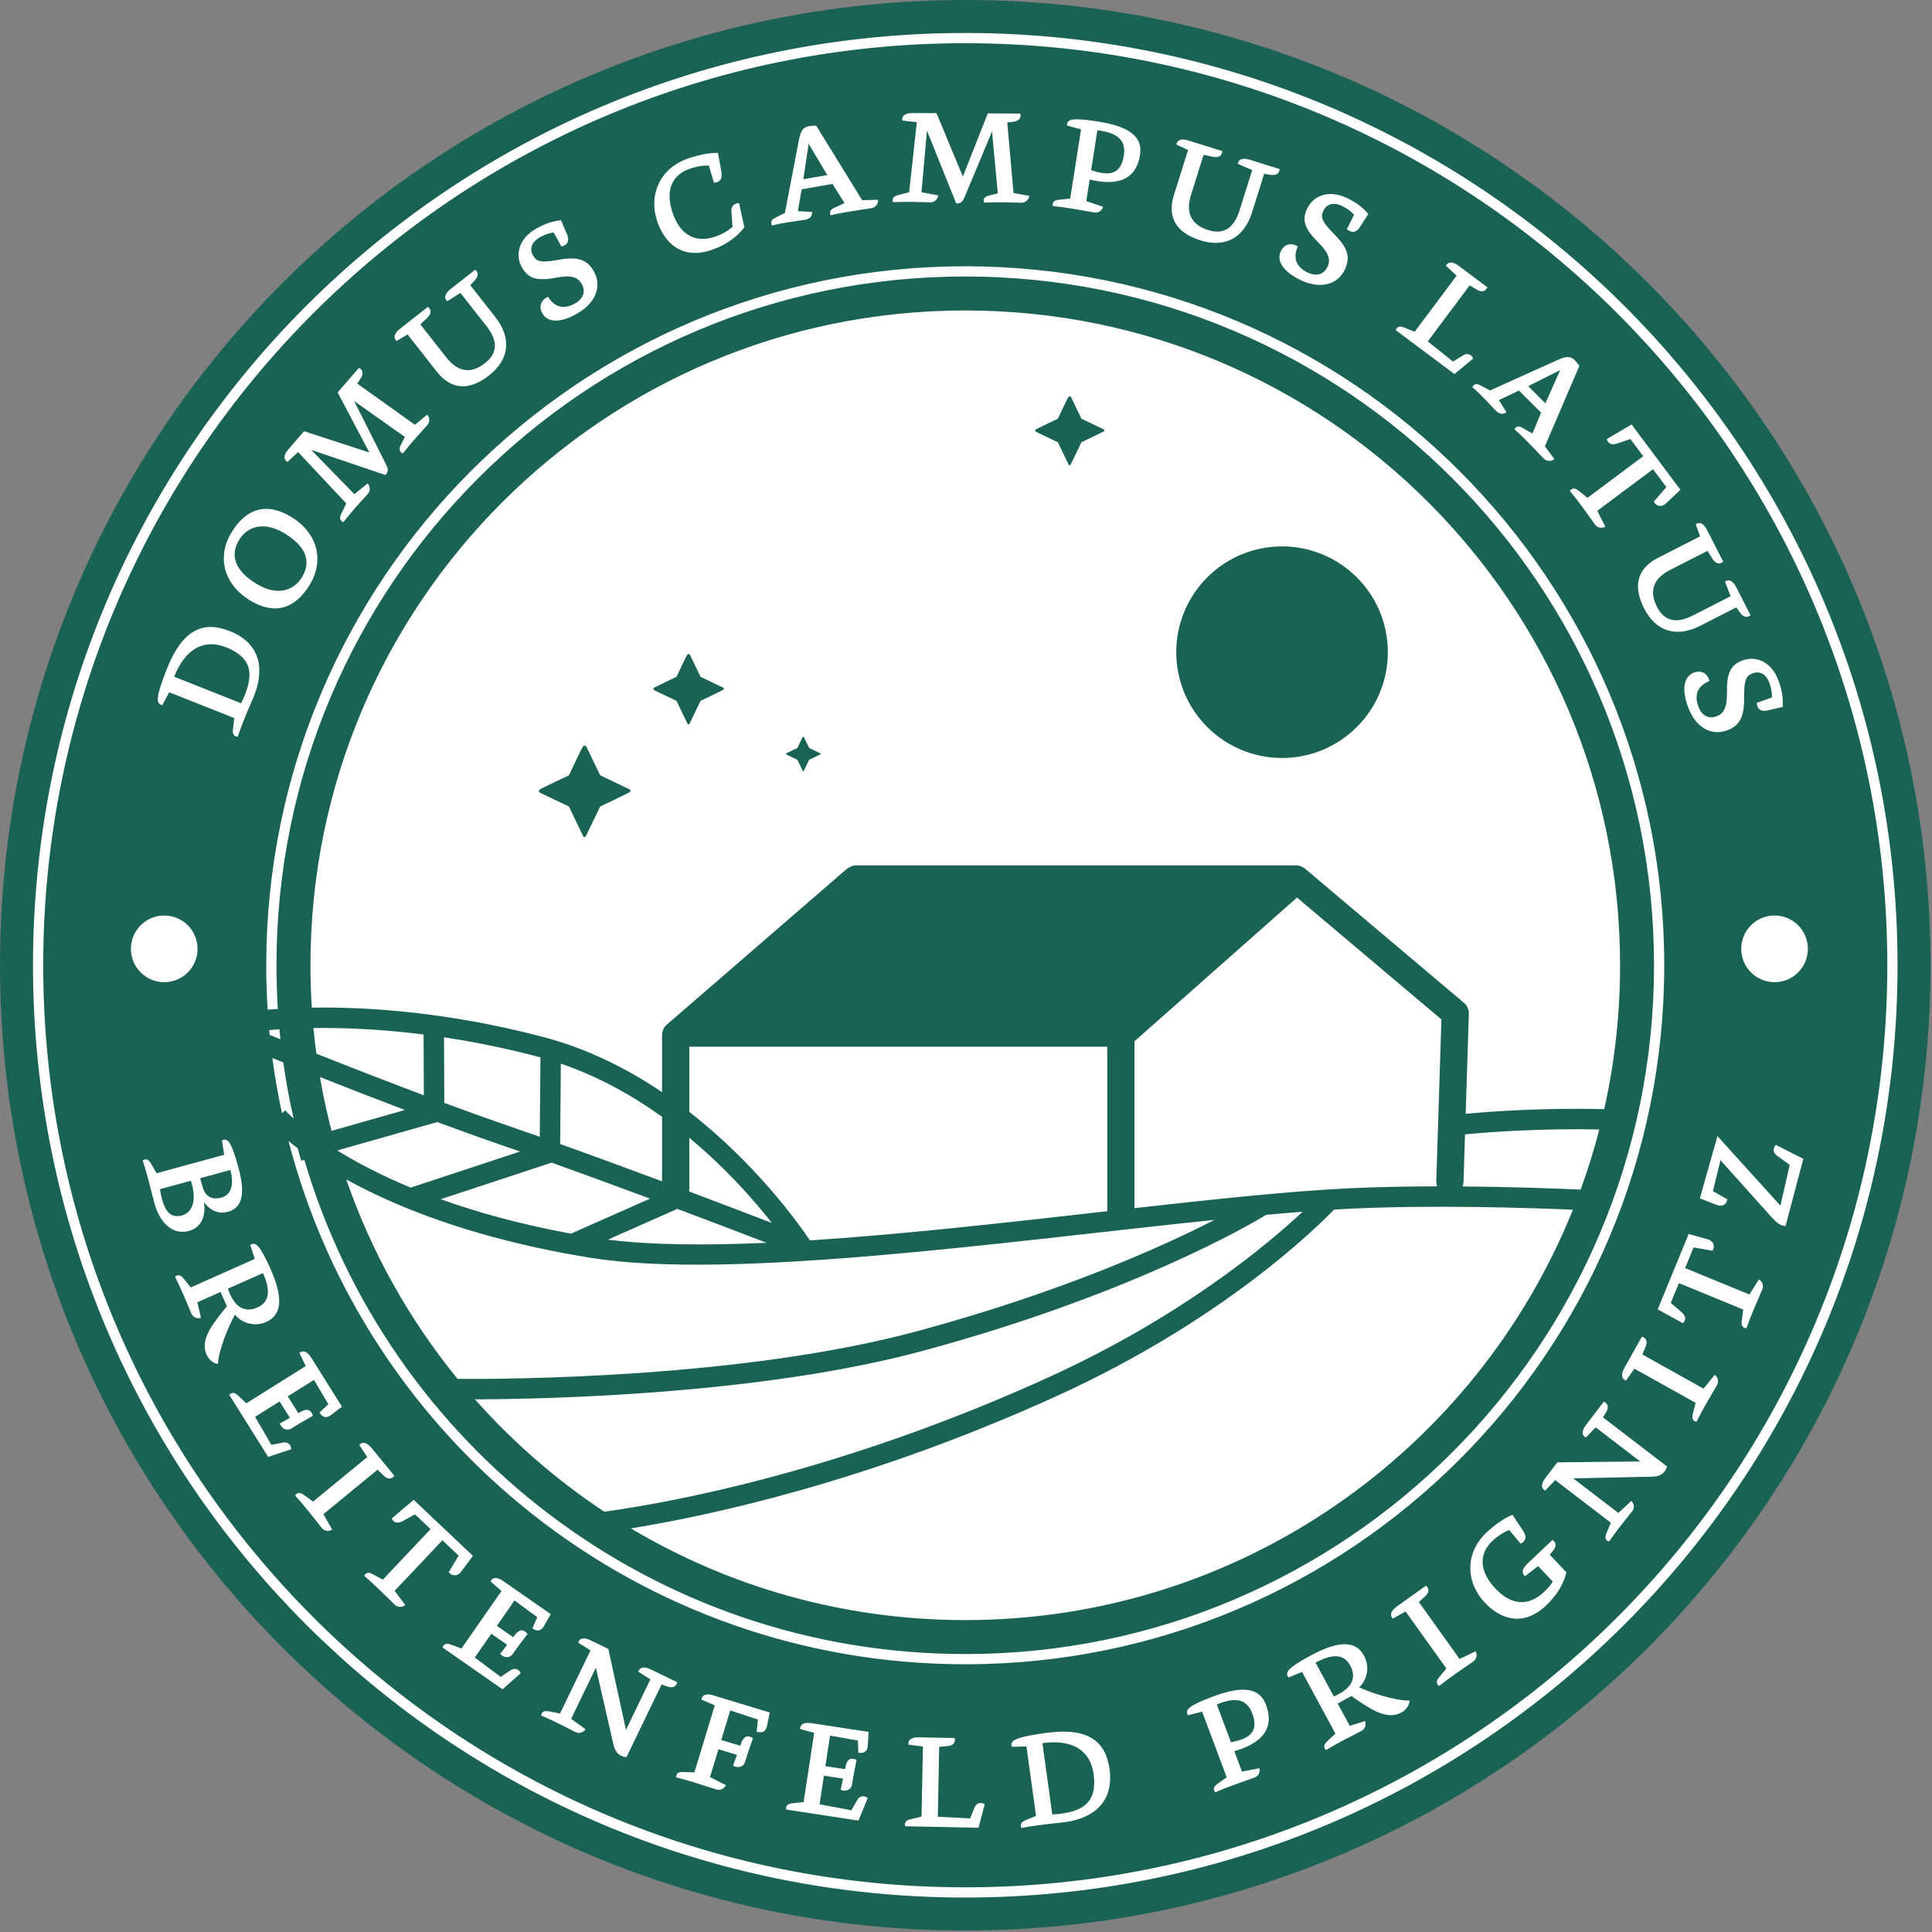
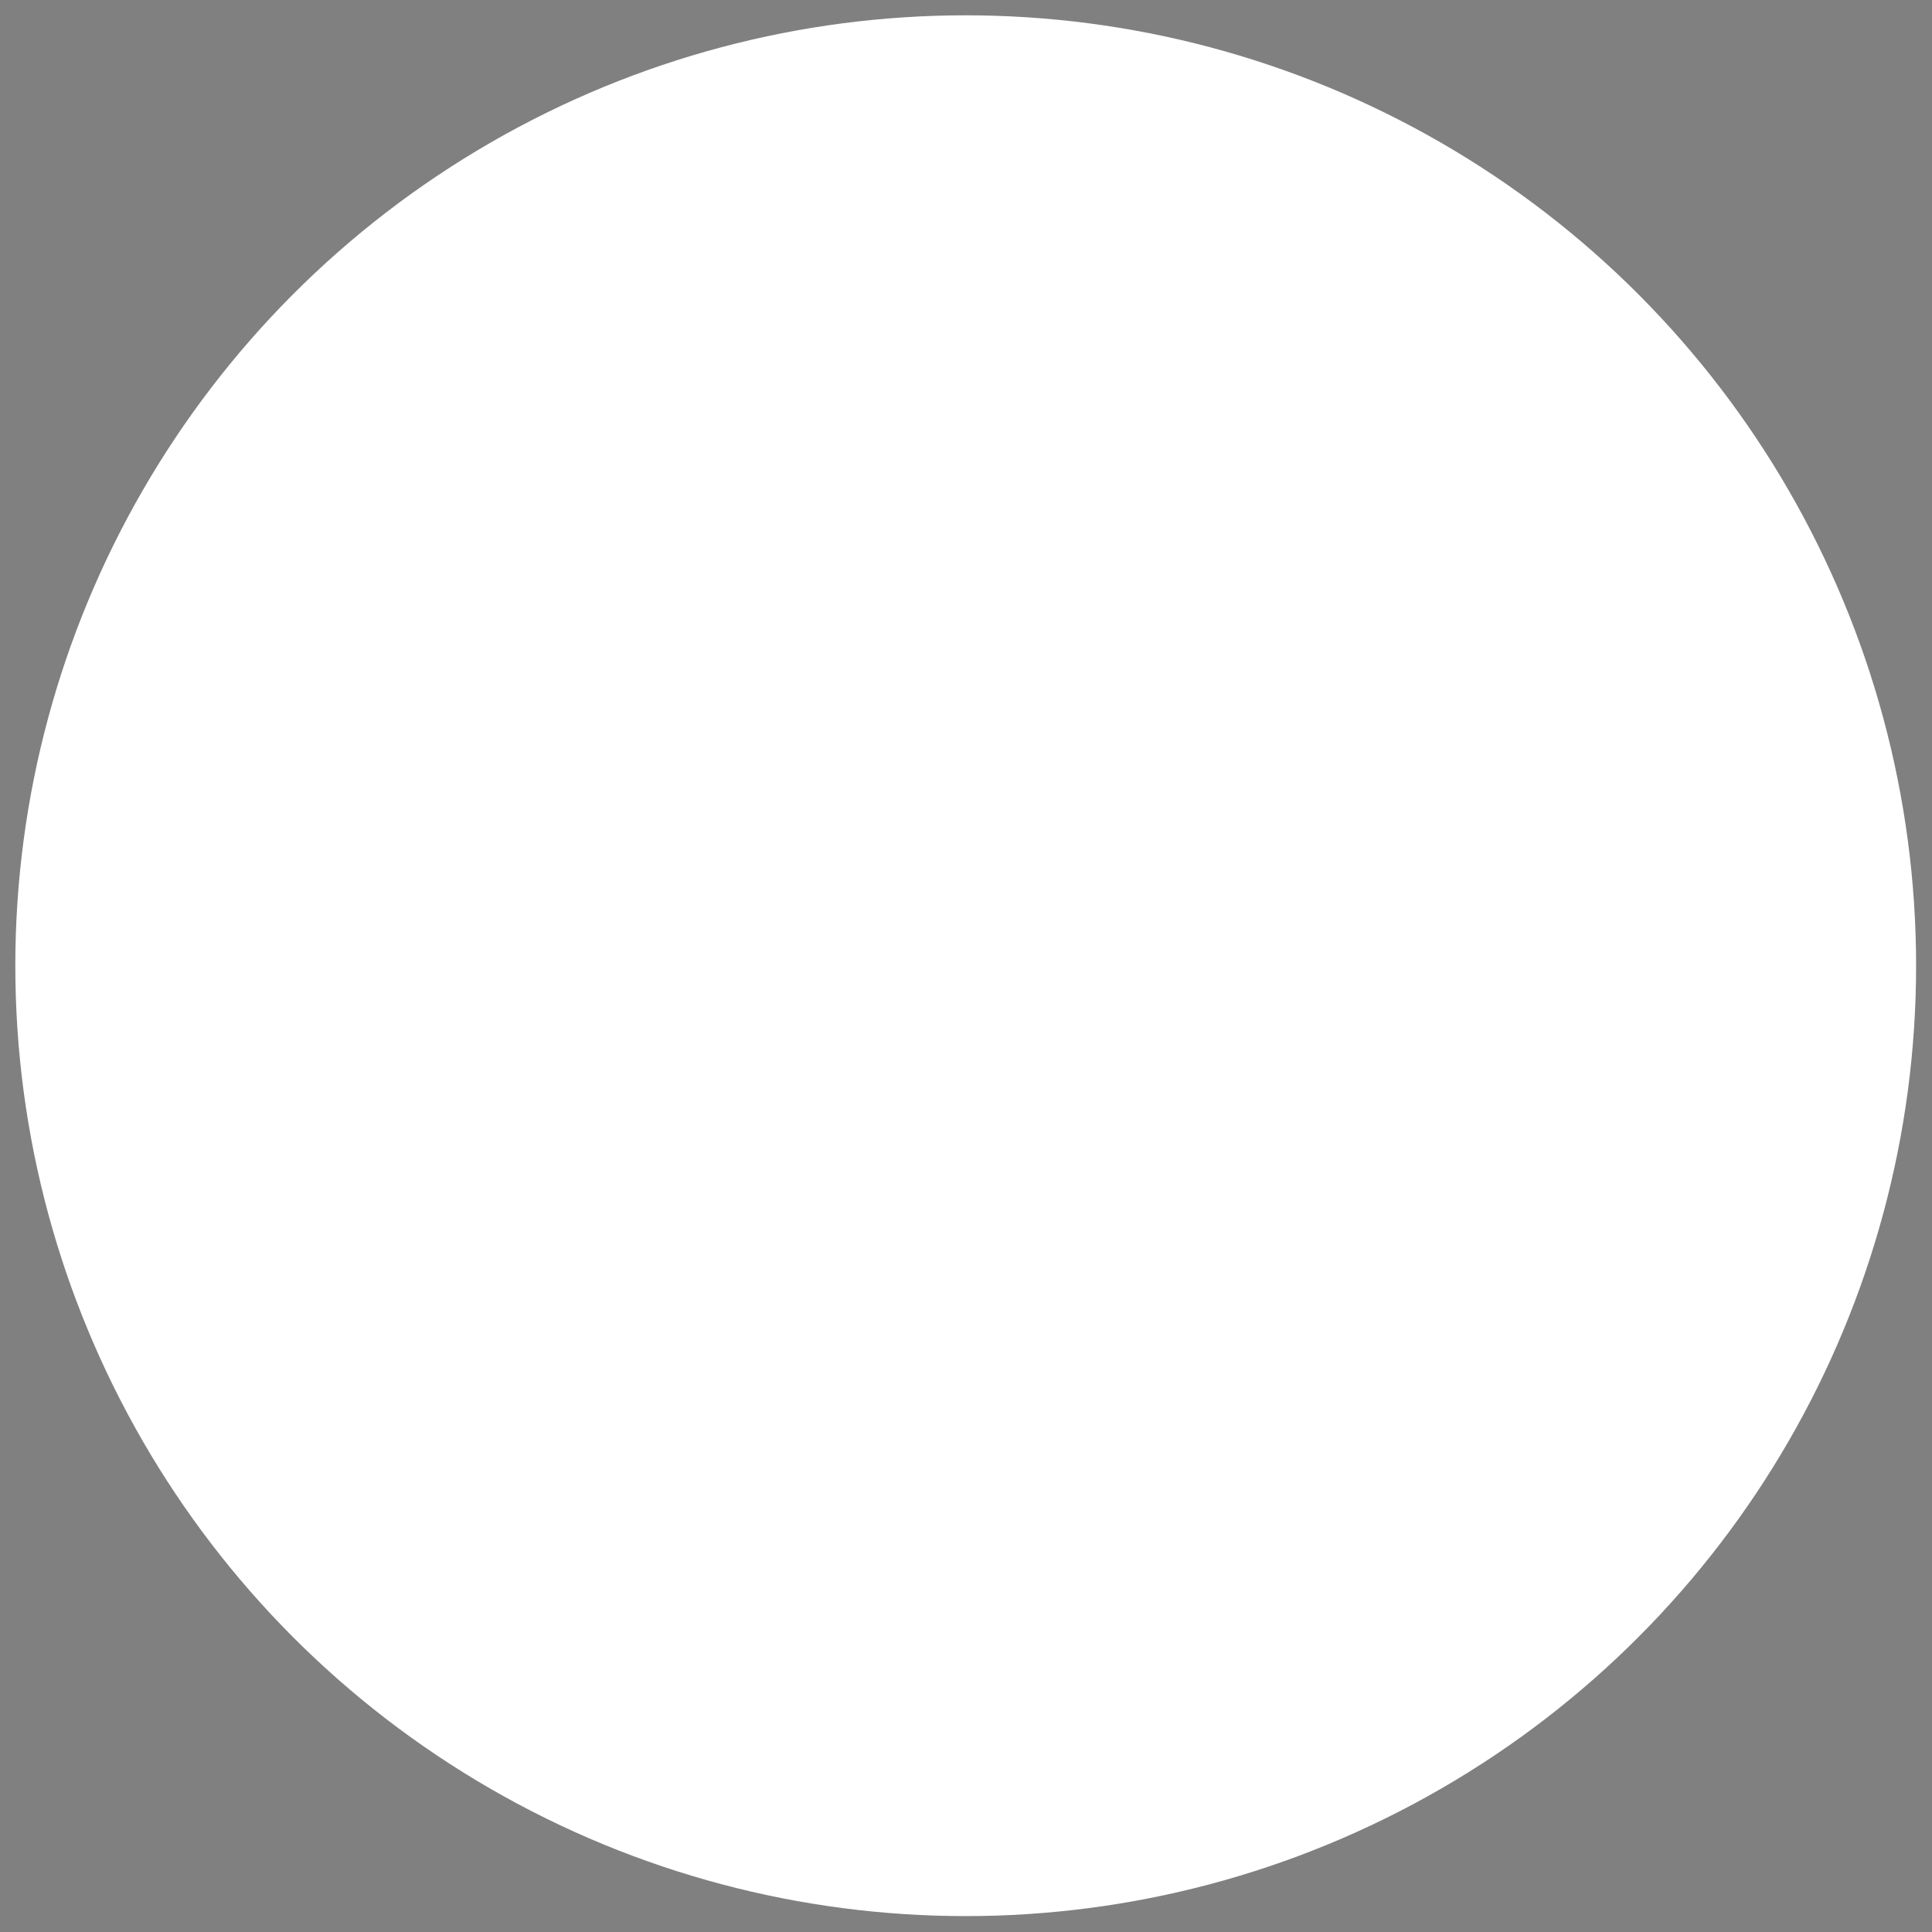
<svg xmlns="http://www.w3.org/2000/svg" xmlns:ns1="http://www.serif.com/" width="100%" height="100%" viewBox="0 0 1182 1182" version="1.1" xml:space="preserve" style="fill-rule:evenodd;clip-rule:evenodd;stroke-linejoin:round;stroke-miterlimit:2;">
  <rect x="0" y="0" width="1182" height="1182" fill="#808080" stroke="none" />
-   <rect id="ArtBoard1" x="0" y="0" width="1181.1" height="1181.1" style="fill:none;" />
  <g id="ArtBoard11" ns1:id="ArtBoard1">
    <circle cx="590.823" cy="590.823" r="581.452" style="fill:#fff;" />
-     <path d="M590.552,1181.1c-326.154,-0 -590.552,-264.398 -590.552,-590.552c0,-326.149 264.398,-590.548 590.552,-590.548c326.154,-0 590.552,264.399 590.552,590.548c0,326.154 -264.398,590.552 -590.552,590.552Zm0,-20.184c315.005,0 570.367,-255.361 570.367,-570.366c-0,-315.005 -255.362,-570.367 -570.367,-570.367c-315.005,-0 -570.367,255.362 -570.367,570.367c0,315.005 255.362,570.366 570.367,570.366Zm0,-6.25c-311.553,0 -564.117,-252.563 -564.117,-564.116c0,-311.554 252.564,-564.117 564.117,-564.117c311.553,-0 564.117,252.563 564.117,564.117c-0,311.553 -252.564,564.116 -564.117,564.116Zm299.295,-925.82l11.446,-9.467c-1.008,-2.667 -3.633,-3.537 -6.15,-2.004l-6.158,3.858l-15.463,-12.375l25.604,-34.246l4.271,2.509c2.908,1.766 5.358,1.412 6.6,-1.346l-17.604,-13.163c-4.029,-3.012 -6.588,-2.329 -7.742,-0.054l6.504,6.096l-25.666,34.333l-6.721,-2.704c-1.904,-0.741 -3.367,-0.608 -4.288,0.621c-0.258,0.35 -0.5,0.854 -0.541,1.092l35.908,26.85Zm-67.15,-63.779c3.188,-6.6 2.867,-12.463 -6.208,-21.584c-8.529,-8.496 -8.513,-11.037 -6.754,-14.683c2.045,-4.233 6.487,-5.125 11.212,-2.842c3.054,1.475 5.571,3.3 7.458,5.429l-4.379,8.813c3.117,2.6 5.554,2.079 7.717,-0.888l5.412,-8.437c-3.775,-4.25 -7.137,-6.846 -13.045,-9.704c-11.025,-5.329 -20.513,-1.529 -24.321,6.346c-3.379,6.991 -1.888,12.204 6.637,20.7c7.042,7.045 7.684,10.995 5.684,15.133c-2.425,5.021 -7.259,5.721 -12.084,3.392c-7.187,-3.475 -9.075,-9.121 -6.037,-15.913c-4.146,-2.733 -8.379,-1.258 -10.329,2.779c-2.855,5.909 1.245,12.504 11.879,17.646c12.504,6.042 22.875,2.671 27.158,-6.187Zm128.283,115.804l-5.8,-7.813l21.096,-49.262c-0.621,-0.929 -1.779,-2.396 -2.708,-3.325c-3.404,-3.4 -6.804,-2.009 -12.525,0.625l-39.433,17.796l-6.267,-3.325c-2.088,-1.159 -3.713,-0.463 -4.563,1.316c4.721,4.096 4.955,4.638 8.125,7.809c2.863,2.858 3.713,4.02 6.65,6.958c1.625,1.621 4.1,2.087 6.109,0.537l-4.642,-7.42l12.296,-5.805l13.533,13.53l-5.329,12.762l-6.575,-3.787c-1.7,-0.93 -3.558,-0.621 -4.408,1.158c4.721,4.1 6.962,6.65 10.133,9.821c2.863,2.858 5.029,5.333 7.892,8.191c1.7,1.7 4.408,1.78 6.416,0.234Zm-5.5,-34.104l-10.52,-10.513l19.562,-9.825l-9.042,20.338Zm-635.186,759.517l-4.271,5.554c1.808,2.192 5.517,3.175 7.767,-0.054c2.687,-3.859 5.029,-7.025 8.925,-12.042c-0.263,-0.583 -0.83,-1.112 -1.459,-1.55c-3.05,-2.125 -5.416,0.892 -7.321,3.433l-9.958,-6.937l10.813,-15.525l13.929,10.233l-3.021,6.825c2.962,2.063 5.333,1.717 7.067,-1.341l4.183,-7.35l-29.075,-20.25c-4.129,-2.875 -6.663,-2.109 -7.742,0.208l6.709,5.867l-24.505,35.179l-6.804,-2.475c-1.929,-0.675 -3.387,-0.492 -4.262,0.762c-0.25,0.359 -0.475,0.871 -0.509,1.113l36.705,25.562l11.12,-9.841c-1.1,-2.634 -3.754,-3.417 -6.212,-1.796l-6.029,4.062l-15.867,-11.85l10.125,-14.537l9.692,6.75Zm-62.334,-24.309l-6.508,-8.712l29.221,-30.917l9.933,9.392l-6.058,10.071c2.408,3.029 5.712,2.237 7.5,-0.134l7.304,-9.795l-36.237,-34.259l-13.45,11.367c1.312,2.746 3.42,3.383 7.079,1.425l7.162,-3.917l9.538,9.017l-29.225,30.912l-6.363,-3.454c-1.808,-0.954 -3.279,-0.991 -4.329,0.121c-0.3,0.317 -0.596,0.792 -0.667,1.025c3.567,3.071 5.95,5.325 9.209,8.404c3.337,3.154 6.208,6.171 9.546,9.325c1.67,1.579 4.383,1.734 6.345,0.129Zm814.312,-610.371l2.179,3.067c2.025,2.771 4.184,3.633 6.517,1.708l-8.696,-17.05c-2.283,-4.483 -4.879,-5 -6.921,-3.467l3.446,8.925l-22.992,11.725c-9.645,4.921 -17.329,4.05 -22.05,-5.204c-5.216,-10.229 -1.758,-17.641 7.988,-22.608l22.892,-11.679l3.12,4.916c1.834,2.871 4.188,3.634 6.517,1.709l-9.887,-19.388c-2.284,-4.479 -4.88,-5 -6.921,-3.466l2.65,7.366l-25.721,13.117c-11.2,5.712 -16.354,15.583 -8.504,30.975c7.304,14.321 19.95,17.937 34.366,10.583l22.017,-11.229Zm-80.117,-49.375l-4.929,-9.696l34.075,-25.471l8.184,10.95l-7.692,8.892c1.854,3.392 5.246,3.179 7.412,1.15l8.875,-8.408l-29.854,-39.942l-15.196,8.896c0.825,2.933 2.792,3.921 6.734,2.617l7.725,-2.634l7.854,10.509l-34.075,25.466l-5.679,-4.491c-1.617,-1.25 -3.059,-1.538 -4.284,-0.621c-0.35,0.262 -0.725,0.679 -0.833,0.896c2.992,3.637 4.954,6.266 7.638,9.854c2.75,3.679 5.062,7.141 7.812,10.821c1.375,1.837 4.021,2.454 6.233,1.212Zm-577.395,708.38l3.338,1.125c3.196,1.183 5.533,0.366 6.229,-2.575l-16.15,-7.804c-4.529,-2.192 -6.908,-1.034 -7.612,1.42l7.354,4.646l-14.946,30.917l-10.788,-49.55l-10.833,-5.233c-4.529,-2.188 -6.908,-1.034 -7.612,1.42l7.55,4.742l-18.655,38.6l-7.112,-1.375c-2.013,-0.362 -3.425,0.046 -4.092,1.425c-0.187,0.396 -0.329,0.933 -0.325,1.179c4.329,1.85 7.284,3.275 11.321,5.229c4.133,1.996 5.617,2.959 9.75,4.955c2.067,1 4.7,0.329 6.092,-1.792l-8.842,-6.338l15.133,-31.312l10.655,46.567c0.833,3.804 2.183,6.037 4.841,7.32c0.984,0.475 2.409,0.8 3.238,0.838l21.466,-44.404Zm132.45,-908.384l-9.725,0.25l-28.142,-45.608c-1.113,-0.025 -2.983,0.075 -4.275,0.304c-4.742,0.825 -5.563,4.408 -6.704,10.6l-8.142,42.487l-6.325,3.213c-2.15,1.037 -2.517,2.766 -1.55,4.487c6.067,-1.5 6.642,-1.379 11.058,-2.15c3.988,-0.691 5.425,-0.721 9.521,-1.433c2.263,-0.396 4.067,-2.15 3.959,-4.683l-8.742,-0.48l2.329,-13.391l18.854,-3.284l7.367,11.705l-6.883,3.195c-1.738,0.859 -2.55,2.555 -1.588,4.275c6.067,-1.5 9.446,-1.866 13.863,-2.633c3.987,-0.696 7.258,-1.042 11.241,-1.737c2.371,-0.413 3.992,-2.58 3.884,-5.117Zm-31.05,-15.129l-14.655,2.55l3.225,-21.65l11.43,19.1Zm-302.937,828.725l-5.363,-9.462l33.138,-27.2l3.542,3.454c2.404,2.412 4.866,2.654 6.733,0.275l-13.946,-16.992c-3.192,-3.887 -5.837,-3.837 -7.504,-1.9l4.858,7.471l-33.133,27.2l-5.879,-4.233c-1.671,-1.171 -3.125,-1.392 -4.309,-0.421c-0.337,0.275 -0.691,0.708 -0.791,0.929c3.15,3.496 5.233,6.033 8.079,9.5c2.912,3.55 5.383,6.9 8.296,10.45c1.458,1.775 4.129,2.271 6.279,0.929Zm744.887,15.313l1.921,-2.267c2.238,-2.567 2.304,-5.042 -0.2,-6.737l-15.412,14.583c-3.654,3.454 -3.421,6.092 -1.371,7.621l7.983,-6.2l8.946,9.454c-0.979,1.829 -2.742,3.946 -5.283,6.35c-9.85,9.321 -20.484,7.787 -29.579,-1.825c-10.221,-10.804 -10.546,-21.333 -1.967,-29.45c2.937,-2.783 6.562,-5.158 10.162,-6.604l6.963,8.316c0.546,-0.216 1.175,-0.512 1.729,-1.037c1.671,-1.579 1.808,-3.817 -0.271,-6.971l-6.383,-9.612c-3.908,1.437 -10.367,5.591 -15.929,10.854c-13.029,12.325 -12.984,30.196 -0.884,42.987c10.9,11.517 24.688,13.679 37.317,1.729c6.992,-6.612 10.983,-13.854 12.479,-20.387l-10.221,-10.804Zm-758.634,-593.338c9.434,-15.508 4.188,-32.138 -11.229,-41.517c-15.229,-9.258 -27.692,-5.187 -36.612,9.479c-9.43,15.513 -4.184,32.142 11.233,41.517c15.229,9.263 27.687,5.192 36.608,-9.479Zm-4.716,-4.658c-5.225,8.595 -15.58,11.516 -27.821,4.07c-12.334,-7.5 -16.817,-16.754 -10.621,-26.937c5.225,-8.596 15.612,-11.367 27.854,-3.925c12.333,7.5 16.783,16.604 10.588,26.792Zm236.995,-249.825c3.805,-1.38 8.075,-2.117 11.95,-2.009l3.075,10.4c0.592,0.017 1.284,0 2,-0.262c2.159,-0.784 3.18,-2.779 2.53,-6.5l-2.03,-11.363c-4.158,-0.237 -11.737,1 -18.933,3.613c-16.858,6.116 -23.933,22.529 -17.929,39.079c5.408,14.904 17.196,22.379 33.542,16.45c9.045,-3.283 15.487,-8.296 19.462,-13.696l-3.262,-14.754c-2.905,0.008 -4.896,1.896 -4.684,4.725l0.675,9.875c-2.404,2.037 -5.7,4.162 -9.916,5.692c-12.746,4.625 -21.892,-1.013 -26.405,-13.455c-5.07,-13.979 -1.179,-23.766 9.925,-27.795Zm673.201,609.337l-5.696,24.963l-38.52,-42.542l-10.759,38.104l10.054,3.905c3.48,1.375 6.042,0.241 6.755,-3.305l-8.846,-5.054l4.662,-18.904l30.834,34.4c4.025,4.458 5.866,5.625 8.966,5.879l10.875,-41.129l-16.858,-8.529c-0.488,0.55 -0.95,1.446 -1.146,2.183c-0.504,1.904 0.354,3.375 2.454,4.838l7.225,5.191Zm-876.434,-477.996l1.958,-2.929c1.971,-2.779 1.792,-5.246 -0.87,-6.683l-13.025,15.046l19.391,36.75l-39.933,-13.021l-9.592,11.079c-3.291,3.804 -2.796,6.404 -0.608,7.721l6.542,-6.054l29.475,31.45l-3.175,6.508c-0.875,1.846 -0.846,3.317 0.312,4.317c0.329,0.287 0.817,0.562 1.05,0.625c2.913,-3.7 5.063,-6.18 7.996,-9.571c2.221,-2.563 4.604,-4.984 7.037,-7.792c1.505,-1.737 1.542,-4.454 -0.145,-6.35l-8.134,6.558l-26.45,-27.091l45.534,15.404c2.145,-2.479 1.491,-4.063 0.129,-6.829l-19.363,-38.459l31.042,21.955l-2.575,5.15c-0.875,1.845 -0.846,3.316 0.312,4.316c0.33,0.288 0.813,0.563 1.05,0.621c2.913,-3.696 5.063,-6.175 7.996,-9.567c2.221,-2.562 4.604,-4.983 7.038,-7.795c1.504,-1.734 1.537,-4.45 -0.146,-6.346l-7.542,6.204l-35.304,-25.217Zm-116.446,174.642c-6.971,17.587 -6.354,20.775 -3.608,21.862c0.304,0.121 0.508,0.2 0.854,0.221l4.179,-7.871l39.85,15.796l-0.85,7.192c-0.216,2.033 0.296,3.412 1.717,3.975c0.408,0.162 0.958,0.262 1.2,0.242c1.529,-4.455 2.737,-7.505 4.392,-11.671c1.895,-4.779 4.333,-10.046 5.666,-13.4c6.367,-16.063 4.104,-32.017 -14.908,-39.554c-15.758,-6.246 -28.658,-1.596 -38.492,23.208Zm36.209,-13.292c16.162,6.409 17.8,16.821 9.241,34.25l-40.966,-16.241c6.77,-17.08 18.204,-23.367 31.725,-18.009Zm910.796,445.113l-6.846,8.45l-37.433,-20.896l1.921,-4.562c1.367,-3.121 0.692,-5.504 -2.204,-6.371l-10.717,19.196c-2.454,4.391 -1.437,6.837 0.971,7.679l5.179,-7.254l37.429,20.9l-1.787,7.016c-0.484,1.984 -0.154,3.421 1.179,4.167c0.383,0.213 0.917,0.383 1.158,0.396c2.1,-4.213 3.7,-7.079 5.888,-10.996c2.237,-4.008 4.454,-7.529 6.696,-11.542c1.116,-2.004 0.604,-4.67 -1.434,-6.183Zm-67.611,-162.564c6.347,-28.319 9.697,-57.771 9.697,-88.005c-0,-221.251 -179.361,-400.61 -400.615,-400.61c-221.254,-0 -400.615,179.359 -400.615,400.61c0,8.703 0.278,17.342 0.825,25.908c34.357,-0.507 83.386,2.724 141.209,17.859c27.332,7.155 51.835,19.532 73.075,33.839l-0,-34.956c-0,-2.42 1.051,-4.719 2.881,-6.302l109.692,-94.911l0.041,-0.035c0.669,-0.579 1.403,-1.032 2.175,-1.362c1.062,-0.733 2.348,-1.162 3.734,-1.162l269.579,0c0.945,0 1.843,0.2 2.656,0.558c0.955,0.325 1.866,0.831 2.683,1.52l97.209,82.046c1.946,1.643 3.035,4.086 2.954,6.632l-1.941,61.238c17.146,-1.605 47.684,-3.692 84.761,-2.867Zm-326.26,-435.713l6.417,13.313l13.608,6.516c-0,0 0.862,0.688 -0,1.271c-0.863,0.583 -13.608,6.633 -13.608,6.633l-6.513,13.488c0,-0 -0.687,1.371 -1.371,0.1c-0.579,-1.079 -6.533,-13.588 -6.533,-13.588l-13.296,-6.341c0,-0 -1.367,-0.879 0,-1.659c0.925,-0.529 13.296,-6.42 13.296,-6.42c-0,-0 5.787,-12.405 6.437,-13.217c0.78,-0.975 1.563,-0.096 1.563,-0.096Zm-233.148,157.651l6.55,13.584l13.883,6.65c-0,-0 0.879,0.704 -0,1.295c-0.879,0.596 -13.883,6.771 -13.883,6.771l-6.65,13.763c-0,-0 -0.696,1.396 -1.396,0.1c-0.592,-1.1 -6.667,-13.863 -6.667,-13.863l-13.567,-6.471c0,0 -1.395,-0.895 0,-1.695c0.942,-0.538 13.567,-6.55 13.567,-6.55c0,-0 5.904,-12.655 6.567,-13.484c0.8,-0.996 1.596,-0.1 1.596,-0.1Zm-63.37,56.189l8.504,17.641l18.033,8.638c0,-0 1.142,0.908 0,1.683c-1.142,0.771 -18.033,8.788 -18.033,8.788l-8.634,17.879c0,-0 -0.908,1.812 -1.812,0.129c-0.771,-1.429 -8.663,-18.008 -8.663,-18.008l-17.616,-8.4c-0,-0 -1.813,-1.167 -0,-2.2c1.225,-0.7 17.616,-8.509 17.616,-8.509c0,0 7.671,-16.433 8.534,-17.512c1.033,-1.296 2.071,-0.129 2.071,-0.129Zm133.149,-5.72l3.208,6.659l6.804,3.258c0,0 0.434,0.342 0,0.633c-0.429,0.292 -6.804,3.317 -6.804,3.317l-3.258,6.746c-0,-0 -0.342,0.683 -0.684,0.046c-0.287,-0.538 -3.266,-6.792 -3.266,-6.792l-6.646,-3.171c-0,0 -0.688,-0.437 -0,-0.829c0.462,-0.267 6.646,-3.208 6.646,-3.208c-0,-0 2.891,-6.204 3.216,-6.609c0.392,-0.487 0.784,-0.05 0.784,-0.05Zm292.523,12.773c-35.746,-0 -64.725,-28.979 -64.725,-64.725c-0,-35.746 28.979,-64.721 64.725,-64.721c35.746,0 64.725,28.975 64.725,64.721c-0,35.746 -28.979,64.725 -64.725,64.725Zm-185.699,654.467l3.787,-14.362c-2.375,-1.579 -5.017,-0.754 -6.167,1.958l-2.758,6.725l-19.775,-1.05l0.85,-42.75l4.929,-0.45c3.396,-0.258 5.179,-1.975 4.584,-4.941l-21.98,-0.434c-5.029,-0.1 -6.708,1.942 -6.32,4.467l8.837,1.158l-0.854,42.863l-7.033,1.721c-1.98,0.508 -3.092,1.47 -3.125,3c-0.009,0.437 0.091,0.987 0.195,1.208l44.83,0.887Zm-452.763,-403.77c-4.292,-15.721 -6.354,-17.88 -9.412,-17.042c-0.213,0.058 -0.421,0.117 -0.709,0.308l1.379,8.804l-41.354,11.288l-3.637,-6.263c-1.046,-1.754 -2.284,-2.55 -3.759,-2.145c-0.425,0.112 -0.92,0.362 -1.104,0.525c1.45,4.479 2.313,7.645 3.496,11.97c1.667,6.117 2.379,9.555 3.588,13.984c3.37,12.341 11.229,19.95 21.25,17.212c5.695,-1.554 10.733,-6.783 9.145,-17.575c4.396,5.717 9.363,7.309 14.746,5.838c8.121,-2.217 10.979,-10.025 6.371,-26.904Zm-10.433,18.262c-6.117,1.671 -10.021,-1.004 -11.55,-6.596l-1.438,-5.275l18.463,-5.037c2.541,9.733 0.012,15.412 -5.475,16.908Zm-24.117,10.892c-7.175,1.958 -10.275,-2.75 -12.321,-10.238c-0.546,-2.004 -1.054,-4.7 -1.133,-5.812l18.887,-5.154c3.58,11.037 1.53,19.304 -5.433,21.204Zm158.289,-9.908c22.011,7.896 48.385,15.294 79.665,21.075l48.373,-21.427c-19.681,-7.337 -40.513,-14.991 -60.206,-22.02l-67.832,22.372Zm786.81,-286.788c6.888,-2.5 10.75,-6.925 10.621,-19.792c-0.179,-12.033 1.608,-13.846 5.413,-15.225c4.416,-1.604 8.22,0.854 10.008,5.792c1.158,3.183 1.687,6.25 1.554,9.091l-9.287,3.254c0.416,4.034 2.529,5.363 6.141,4.75l9.767,-2.262c0.267,-5.683 -0.329,-9.888 -2.567,-16.054c-4.179,-11.517 -13.621,-15.417 -21.846,-12.434c-7.295,2.646 -9.87,7.421 -9.691,19.455c0.121,9.958 -2.179,13.237 -6.496,14.804c-5.242,1.904 -9.192,-0.971 -11.021,-6.004c-2.721,-7.509 -0.129,-12.867 6.788,-15.609c-1.063,-4.85 -5.125,-6.75 -9.342,-5.221c-6.167,2.238 -7.838,9.821 -3.808,20.925c4.737,13.055 14.516,17.884 23.766,14.53Zm-89.41,280.904c4.378,-12.008 8.198,-24.284 11.429,-36.798c-36.441,-0.676 -66.147,1.475 -82.16,3.02l-0.923,29.085c-0.03,0.972 -0.227,1.899 -0.56,2.757c29.749,0.243 56.327,1.226 72.214,1.936Zm-581.066,207.271c59.88,35.633 129.838,56.099 204.577,56.099c168.388,0 312.51,-103.887 371.77,-251.065c-28.884,-1.23 -85.106,-2.973 -134.881,-0.684c-3.649,0.168 -7.4,0.368 -11.248,0.598c-10.403,10.813 -67.964,67.717 -169.134,113.836c-115.757,52.772 -213.38,73.54 -261.084,81.216Zm-190.224,-276.131c1.915,11.135 4.29,22.113 7.104,32.913l44.911,-12.757c-18.244,-6.902 -36.045,-13.836 -52.015,-20.156Zm10.601,44.914c11.428,7.071 26.237,14.977 44.906,22.731l66.934,-22.076c-2.88,-1.003 -5.715,-1.984 -8.496,-2.939c-13.591,-4.666 -27.871,-9.797 -42.186,-15.088l-61.158,17.372Zm265.915,44.357c-11.017,-14.006 -28.146,-33.506 -50.555,-52.09l0,32.172c0,0.23 -0.009,0.458 -0.027,0.684c20.04,7.541 37.847,14.342 50.582,19.234Zm321.257,-199.078l-99.435,87.929l0,102.09c50.15,-5.625 96.566,-10.554 132.778,-12.218c17.161,-0.789 35.082,-1.103 52.402,-1.125c-0.382,-1.001 -0.576,-2.093 -0.54,-3.23l3.135,-98.886l-88.34,-74.56Zm-371.812,91.237l0,39.881c41.185,32.047 67.166,68.723 73.801,78.631c57.778,-3.729 121.943,-11.079 181.909,-17.852l0,-100.66l-255.71,0Zm-16.666,42.881c-18.06,-12.939 -38.806,-24.597 -61.917,-32.51l-0.428,49.166c20.453,7.307 42.08,15.267 62.345,22.833l-0,-39.489Zm-213.292,-54.295c0.5,5.252 1.1,10.475 1.801,15.667c19.586,7.79 42.465,16.725 65.763,25.469l-0.169,-37.193c-26.174,-3.309 -48.96,-4.181 -67.395,-3.943Zm324.011,459.202l-1.38,6.871c2.588,1.171 6.35,0.417 6.946,-3.475c0.709,-4.65 1.409,-8.525 2.692,-14.746c-0.492,-0.408 -1.233,-0.629 -1.988,-0.745c-3.675,-0.563 -4.47,3.191 -5.058,6.308l-12,-1.829l2.854,-18.704l17.017,3.037l0.3,7.458c3.567,0.546 5.546,-0.812 5.75,-4.32l0.512,-8.442l-35.029,-5.342c-4.971,-0.758 -6.908,1.046 -6.854,3.6l8.608,2.309l-6.466,42.379l-7.2,0.783c-2.025,0.242 -3.259,1.05 -3.488,2.563c-0.066,0.433 -0.041,0.991 0.034,1.225l44.216,6.745l5.638,-13.745c-2.146,-1.875 -4.875,-1.405 -6.367,1.133l-3.617,6.304l-19.47,-3.633l2.675,-17.513l11.675,1.779Zm123.895,-27.92c-18.741,2.587 -21.212,4.695 -20.808,7.62c0.046,0.325 0.075,0.542 0.229,0.85l8.909,-0.237l5.866,42.467l-6.679,2.8c-1.875,0.812 -2.825,1.933 -2.617,3.45c0.059,0.433 0.242,0.962 0.384,1.162c4.625,-0.858 7.875,-1.308 12.316,-1.921c5.092,-0.704 10.88,-1.171 14.455,-1.662c17.116,-2.367 29.891,-12.188 27.095,-32.446c-2.32,-16.792 -12.716,-25.733 -39.15,-22.083Zm29.392,24.975c2.379,17.225 -5.879,23.775 -25.267,24.904l-6.025,-43.654c18.2,-2.517 29.3,4.341 31.292,18.75Zm-338.39,-438.302c-0.617,-0.168 -1.236,-0.333 -1.856,-0.495c-20.25,-5.301 -39.389,-9.105 -57.149,-11.783l0.183,40.124c14.223,5.257 28.411,10.355 41.915,14.991c5.318,1.826 10.832,3.746 16.484,5.737l0.423,-48.574Zm572.128,363.339l-9.796,4.725l-24.95,-34.862l3.683,-3.309c2.567,-2.241 2.971,-4.683 0.721,-6.7l-17.875,12.792c-4.092,2.925 -4.217,5.571 -2.396,7.362l7.775,-4.354l24.95,34.863l-4.612,5.583c-1.284,1.592 -1.6,3.029 -0.709,4.271c0.254,0.358 0.663,0.737 0.879,0.854c3.696,-2.917 6.363,-4.825 10.013,-7.433c3.733,-2.675 7.242,-4.917 10.975,-7.588c1.867,-1.337 2.542,-3.971 1.342,-6.204Zm-286.543,-935.338l3.504,-0.421c3.392,-0.312 5.15,-2.054 4.509,-5.008l-19.905,-0.096l-15.275,38.638l-16.112,-38.788l-14.654,-0.071c-5.029,-0.025 -6.679,2.046 -6.254,4.563l8.854,1.025l-4.688,42.85l-7.008,1.825c-1.971,0.537 -3.071,1.516 -3.079,3.046c-0,0.437 0.104,0.983 0.212,1.204c4.704,-0.196 7.988,-0.179 12.471,-0.159c3.388,0.017 6.779,0.25 10.496,0.267c2.296,0.013 4.383,-1.729 4.721,-4.242l-10.267,-1.908l3.35,-37.712l17.942,44.595c3.279,0.017 4.054,-1.512 5.266,-4.35l16.596,-39.725l3.538,37.855l-5.584,1.395c-1.97,0.538 -3.07,1.517 -3.079,3.046c0,0.438 0.109,0.984 0.217,1.204c4.7,-0.195 7.983,-0.179 12.467,-0.158c3.387,0.017 6.779,0.25 10.495,0.267c2.296,0.012 4.384,-1.729 4.725,-4.242l-9.616,-1.687l-3.842,-43.213Zm-244.328,683.502c26.72,3.363 60.12,3.594 97.079,1.932c-13.373,-5.14 -32.762,-12.549 -54.592,-20.752l-42.487,18.82Zm401.491,-652.073l3.712,0.592c3.396,0.492 5.525,-0.446 5.783,-3.458l-18.258,-5.73c-4.8,-1.508 -6.987,-0.016 -7.325,2.517l8.783,3.788l-7.729,24.62c-3.241,10.334 -9.241,15.213 -19.154,12.1c-10.954,-3.437 -13.825,-11.1 -10.55,-21.533l7.696,-24.521l5.696,1.213c3.333,0.704 5.525,-0.442 5.783,-3.459l-20.762,-6.512c-4.8,-1.508 -6.988,-0.017 -7.325,2.512l7.112,3.267l-8.642,27.546c-3.766,12 -0.329,22.592 16.159,27.762c15.337,4.817 26.775,-1.683 31.621,-17.125l7.4,-23.579Zm-339.025,980.901l5.171,-17.059l11.304,3.43l-2.345,6.6c2.395,1.529 6.229,1.316 7.37,-2.45c1.367,-4.5 2.613,-8.234 4.767,-14.209c-0.429,-0.475 -1.129,-0.8 -1.862,-1.025c-3.559,-1.075 -4.875,2.521 -5.9,5.525l-11.617,-3.521l5.487,-18.104l16.934,5.588l-0.767,7.425c3.454,1.05 5.604,-0.013 6.304,-3.459l1.713,-8.279l-34.538,-10.475c-4.812,-1.458 -6.987,0.054 -7.296,2.588l8.192,3.512l-12.442,41.025l-7.237,-0.25c-2.042,-0.05 -3.375,0.575 -3.817,2.042c-0.129,0.417 -0.183,0.971 -0.141,1.212c4.562,1.159 7.704,2.109 11.995,3.409c4.396,1.333 8.309,2.75 12.705,4.083c2.195,0.667 4.691,-0.408 5.737,-2.717l-9.717,-4.891Zm391.4,-31.371l-7.391,-13.658l8.462,-4.58c4.109,3 11.313,7.805 15.529,9.625c7,3.05 11.384,2.421 15.134,0.392c3.079,-1.667 4.879,-5.004 4.904,-7.258c-8.554,0.279 -23.838,-4.754 -30.846,-8.05c5.121,-5.009 6.483,-12.834 2.942,-19.375c-4.529,-8.367 -13.792,-10.317 -32.738,-0.063c-14.233,7.704 -15.229,10.234 -13.875,12.734c0.104,0.191 0.209,0.383 0.463,0.62l8.258,-3.35l20.404,37.7l-5.271,4.967c-1.47,1.417 -1.962,2.804 -1.233,4.15c0.208,0.383 0.563,0.813 0.763,0.954c4.033,-2.429 6.916,-3.991 10.862,-6.125c4.038,-2.187 6.838,-3.454 10.875,-5.637c2.021,-1.096 3.013,-3.621 2.104,-5.992l-9.346,2.946Zm0.267,-36.954c4.063,7.504 1.192,14.154 -10.004,18.971l-11.192,-20.68c11.929,-6.454 17.967,-4.254 21.196,1.709Zm-84.104,19.087c-14.846,5.567 -16.525,7.946 -15.525,10.609c0.112,0.308 0.192,0.512 0.408,0.783l8.642,-2.192l15.05,40.142l-5.9,4.2c-1.65,1.2 -2.329,2.508 -1.792,3.942c0.154,0.408 0.45,0.883 0.629,1.05c4.325,-1.859 7.396,-3.009 11.596,-4.584c4.3,-1.612 8.267,-2.866 12.571,-4.479c2.15,-0.808 3.479,-3.175 2.904,-5.646l-10.687,2.021l-4.688,-12.492c1.575,-0.475 3.15,-0.945 4.584,-1.483c14.437,-5.417 19.508,-14.325 14.82,-26.817c-3.954,-10.545 -14.179,-11.966 -32.612,-5.054Zm24.154,10.213c2.917,7.783 1.483,12.991 -6.3,15.908c-1.942,0.729 -4.067,1.296 -6.679,1.808l-8.679,-23.141c13.325,-5.584 18.929,-1.846 21.658,5.425Zm-588.754,-180.796l-6.104,3.437c0.8,2.725 3.829,5.084 7.166,2.996c3.984,-2.5 7.38,-4.496 12.925,-7.587c-0.008,-0.638 -0.325,-1.342 -0.729,-1.992c-1.975,-3.15 -5.333,-1.304 -8.079,0.288l-6.446,-10.288l16.034,-10.046l8.8,14.875l-5.455,5.096c1.917,3.058 4.238,3.671 7.03,1.533l6.729,-5.116l-18.813,-30.029c-2.671,-4.263 -5.304,-4.55 -7.204,-2.842l3.871,8.029l-36.329,22.763l-5.292,-4.946c-1.508,-1.379 -2.921,-1.784 -4.221,-0.971c-0.371,0.233 -0.775,0.617 -0.904,0.825l23.75,37.904l14.092,-4.7c0.021,-2.85 -2.117,-4.612 -5.013,-4.087l-7.141,1.379l-9.95,-17.125l15.012,-9.404l6.271,10.008Zm494.228,-793.109c-15.662,-2.454 -18.296,-1.208 -18.737,1.6c-0.05,0.325 -0.084,0.542 -0.025,0.884l8.596,2.345l-6.642,42.35l-7.2,0.75c-2.029,0.238 -3.263,1.042 -3.5,2.554c-0.067,0.43 -0.046,0.988 0.029,1.221c4.679,0.513 7.921,1.021 12.35,1.717c4.538,0.708 8.608,1.571 13.146,2.283c2.271,0.354 4.592,-1.054 5.308,-3.487l-10.3,-3.496l2.067,-13.179c1.604,0.362 3.208,0.721 4.721,0.958c15.233,2.392 24.029,-2.871 26.096,-16.05c1.745,-11.129 -6.459,-17.4 -25.909,-20.45Zm16.004,20.775c-1.287,8.213 -5.1,12.042 -13.308,10.754c-2.054,-0.321 -4.179,-0.875 -6.704,-1.716l3.829,-24.417c14.346,1.7 17.388,7.708 16.183,15.379Zm-520.943,552.21c1.513,11.41 3.475,22.678 5.869,33.785l2.021,-1.762c0,0 1.611,1.826 5.087,4.949c-2.558,-11.262 -4.664,-22.696 -6.299,-34.28c-2.298,-0.924 -4.526,-1.822 -6.678,-2.692Zm814.107,219.886l1.783,-3.041c1.8,-2.892 1.479,-5.346 -1.267,-6.621l-10.908,14.237c-3.062,3.992 -2.408,6.559 -0.146,7.742l6.034,-6.262l27.258,20.891l-50.708,0.542l-7.321,9.55c-3.059,3.992 -2.409,6.558 -0.146,7.742l6.171,-6.434l34.025,26.079l-2.784,6.684c-0.762,1.896 -0.645,3.362 0.571,4.296c0.346,0.266 0.846,0.512 1.088,0.558c2.683,-3.867 4.679,-6.471 7.408,-10.029c2.796,-3.646 4.033,-4.9 6.825,-8.546c1.4,-1.825 1.275,-4.538 -0.521,-6.329l-7.996,7.375l-27.604,-21.154l47.763,-1.013c3.891,-0.046 6.35,-0.917 8.146,-3.258c0.666,-0.871 1.27,-2.196 1.475,-3.004l-39.146,-30.005Zm-860,-70.433l14.187,-6.317l3.913,8.792c-3.304,3.867 -8.654,10.675 -10.792,14.742c-3.583,6.741 -3.292,11.162 -1.558,15.058c1.425,3.196 4.612,5.25 6.854,5.446c0.383,-8.55 6.583,-23.4 10.408,-30.129c4.6,5.491 12.296,7.454 19.092,4.429c8.692,-3.871 11.35,-12.954 2.587,-32.638c-6.583,-14.783 -9.025,-15.97 -11.625,-14.816c-0.2,0.091 -0.4,0.179 -0.654,0.412l2.704,8.492l-39.162,17.437l-4.546,-5.637c-1.3,-1.575 -2.646,-2.175 -4.042,-1.554c-0.4,0.179 -0.854,0.5 -1.012,0.691c2.112,4.205 3.446,7.205 5.271,11.3c1.866,4.196 2.912,7.084 4.783,11.28c0.933,2.095 3.375,3.283 5.808,2.558l-2.216,-9.546Zm36.825,3.121c-7.796,3.467 -14.204,0.096 -18.142,-11.438l21.479,-9.562c5.517,12.387 2.854,18.242 -3.337,21Zm918.525,-17.104l-5.788,9.208l-39.354,-16.162l5.192,-12.646l11.579,2.037c1.958,-3.333 0.033,-6.133 -2.821,-6.95l-11.771,-3.296l-18.941,46.13l15.437,8.466c2.092,-2.212 1.929,-4.408 -1.212,-7.121l-6.23,-5.275l4.988,-12.137l39.35,16.158l-0.938,7.184c-0.241,2.025 0.255,3.412 1.667,3.991c0.408,0.167 0.954,0.275 1.196,0.259c1.587,-4.434 2.833,-7.471 4.537,-11.617c1.742,-4.25 3.525,-8.013 5.267,-12.258c0.875,-2.125 0.046,-4.713 -2.158,-5.971Zm-899.553,-84.671c47.692,184.129 214.973,320.106 414.011,320.106c236.18,0 427.646,-191.461 427.646,-427.646c-0,-236.18 -191.466,-427.645 -427.646,-427.645c-236.18,-0 -427.646,191.465 -427.646,427.645c0,9.126 0.286,18.185 0.849,27.169c1.976,-0.16 4.055,-0.312 6.234,-0.453c-0.552,-8.834 -0.833,-17.742 -0.833,-26.716c0,-232.728 188.668,-421.395 421.396,-421.395c232.728,-0 421.396,188.667 421.396,421.395c-0,232.733 -188.668,421.396 -421.396,421.396c-191.395,0 -352.99,-127.6 -404.352,-302.374l-1.924,0.547l-2.178,-7.667c-2.05,-1.547 -3.899,-3.007 -5.557,-4.362Zm909.143,-97.201c11.262,0 20.387,-9.129 20.387,-20.387c0,-11.263 -9.125,-20.392 -20.387,-20.392c-11.263,-0 -20.388,9.129 -20.388,20.392c0,11.258 9.125,20.387 20.388,20.387Zm-795.077,255.234c23.217,26.203 49.816,49.341 79.111,68.732c38.893,-5.33 144.292,-24.088 272.156,-82.38c80.85,-36.856 133.208,-80.692 155.093,-101.132c-7.169,0.555 -14.597,1.187 -22.248,1.884c-9.759,5.922 -83.056,48.886 -210.175,83.239c-98.578,26.642 -228.516,29.518 -273.937,29.657Zm-190.112,-255.234c11.259,0 20.388,-9.129 20.388,-20.387c-0,-11.263 -9.129,-20.392 -20.388,-20.392c-11.262,-0 -20.387,9.129 -20.387,20.392c-0,11.258 9.125,20.387 20.387,20.387Zm111.352,120.666c15.504,44.826 38.742,86.042 68.119,122.053c30.083,0.226 174.38,-0.308 281.317,-29.209c87.811,-23.73 149.534,-51.587 181.833,-68.084c-126.358,13.034 -295.293,37.182 -381.826,23.197c-45.781,-7.396 -82.154,-18.23 -110.512,-29.612l-0.415,0.136l-0.115,-0.349c-14.98,-6.038 -27.711,-12.225 -38.401,-18.132Zm151.45,-555.595c-3.642,-6.358 -8.667,-9.4 -21.317,-7.062c-11.825,2.242 -13.916,0.792 -15.929,-2.717c-2.341,-4.079 -0.571,-8.246 3.984,-10.858c2.941,-1.688 5.87,-2.733 8.691,-3.092l4.8,8.592c3.904,-1.104 4.85,-3.413 3.625,-6.867l-3.904,-9.233c-5.642,0.712 -9.683,2.021 -15.375,5.287c-10.625,6.092 -12.85,16.063 -8.5,23.655c3.863,6.733 9.008,8.45 20.833,6.208c9.788,-1.833 13.413,-0.129 15.7,3.858c2.771,4.838 0.621,9.221 -4.025,11.888c-6.929,3.971 -12.654,2.337 -16.541,-4.004c-4.596,1.879 -5.771,6.204 -3.542,10.095c3.267,5.692 11.025,6.034 21.271,0.159c12.05,-6.909 15.125,-17.371 10.229,-25.909Zm-75.583,8.513l2.583,-2.729c2.329,-2.525 2.758,-4.809 0.421,-6.725l-15.05,11.821c-3.958,3.108 -3.963,5.758 -2.067,7.462l8.092,-5.1l15.942,20.292c6.691,8.516 7.32,16.225 -0.846,22.641c-9.029,7.092 -16.975,5.13 -23.729,-3.47l-15.875,-20.209l4.22,-4.012c2.463,-2.354 2.759,-4.809 0.417,-6.725l-17.112,13.441c-3.959,3.109 -3.963,5.759 -2.067,7.463l6.717,-4.021l17.833,22.704c7.771,9.888 18.45,13.042 32.037,2.367c12.642,-9.933 13.75,-23.042 3.75,-35.767l-15.266,-19.433Zm-116.76,455.261c-2.186,0.14 -4.265,0.292 -6.235,0.451c0.09,0.988 0.184,1.974 0.282,2.959c2.095,0.851 4.283,1.737 6.556,2.655c-0.215,-2.018 -0.416,-4.039 -0.603,-6.065Z" style="fill:#1a6354;" />
  </g>
</svg>